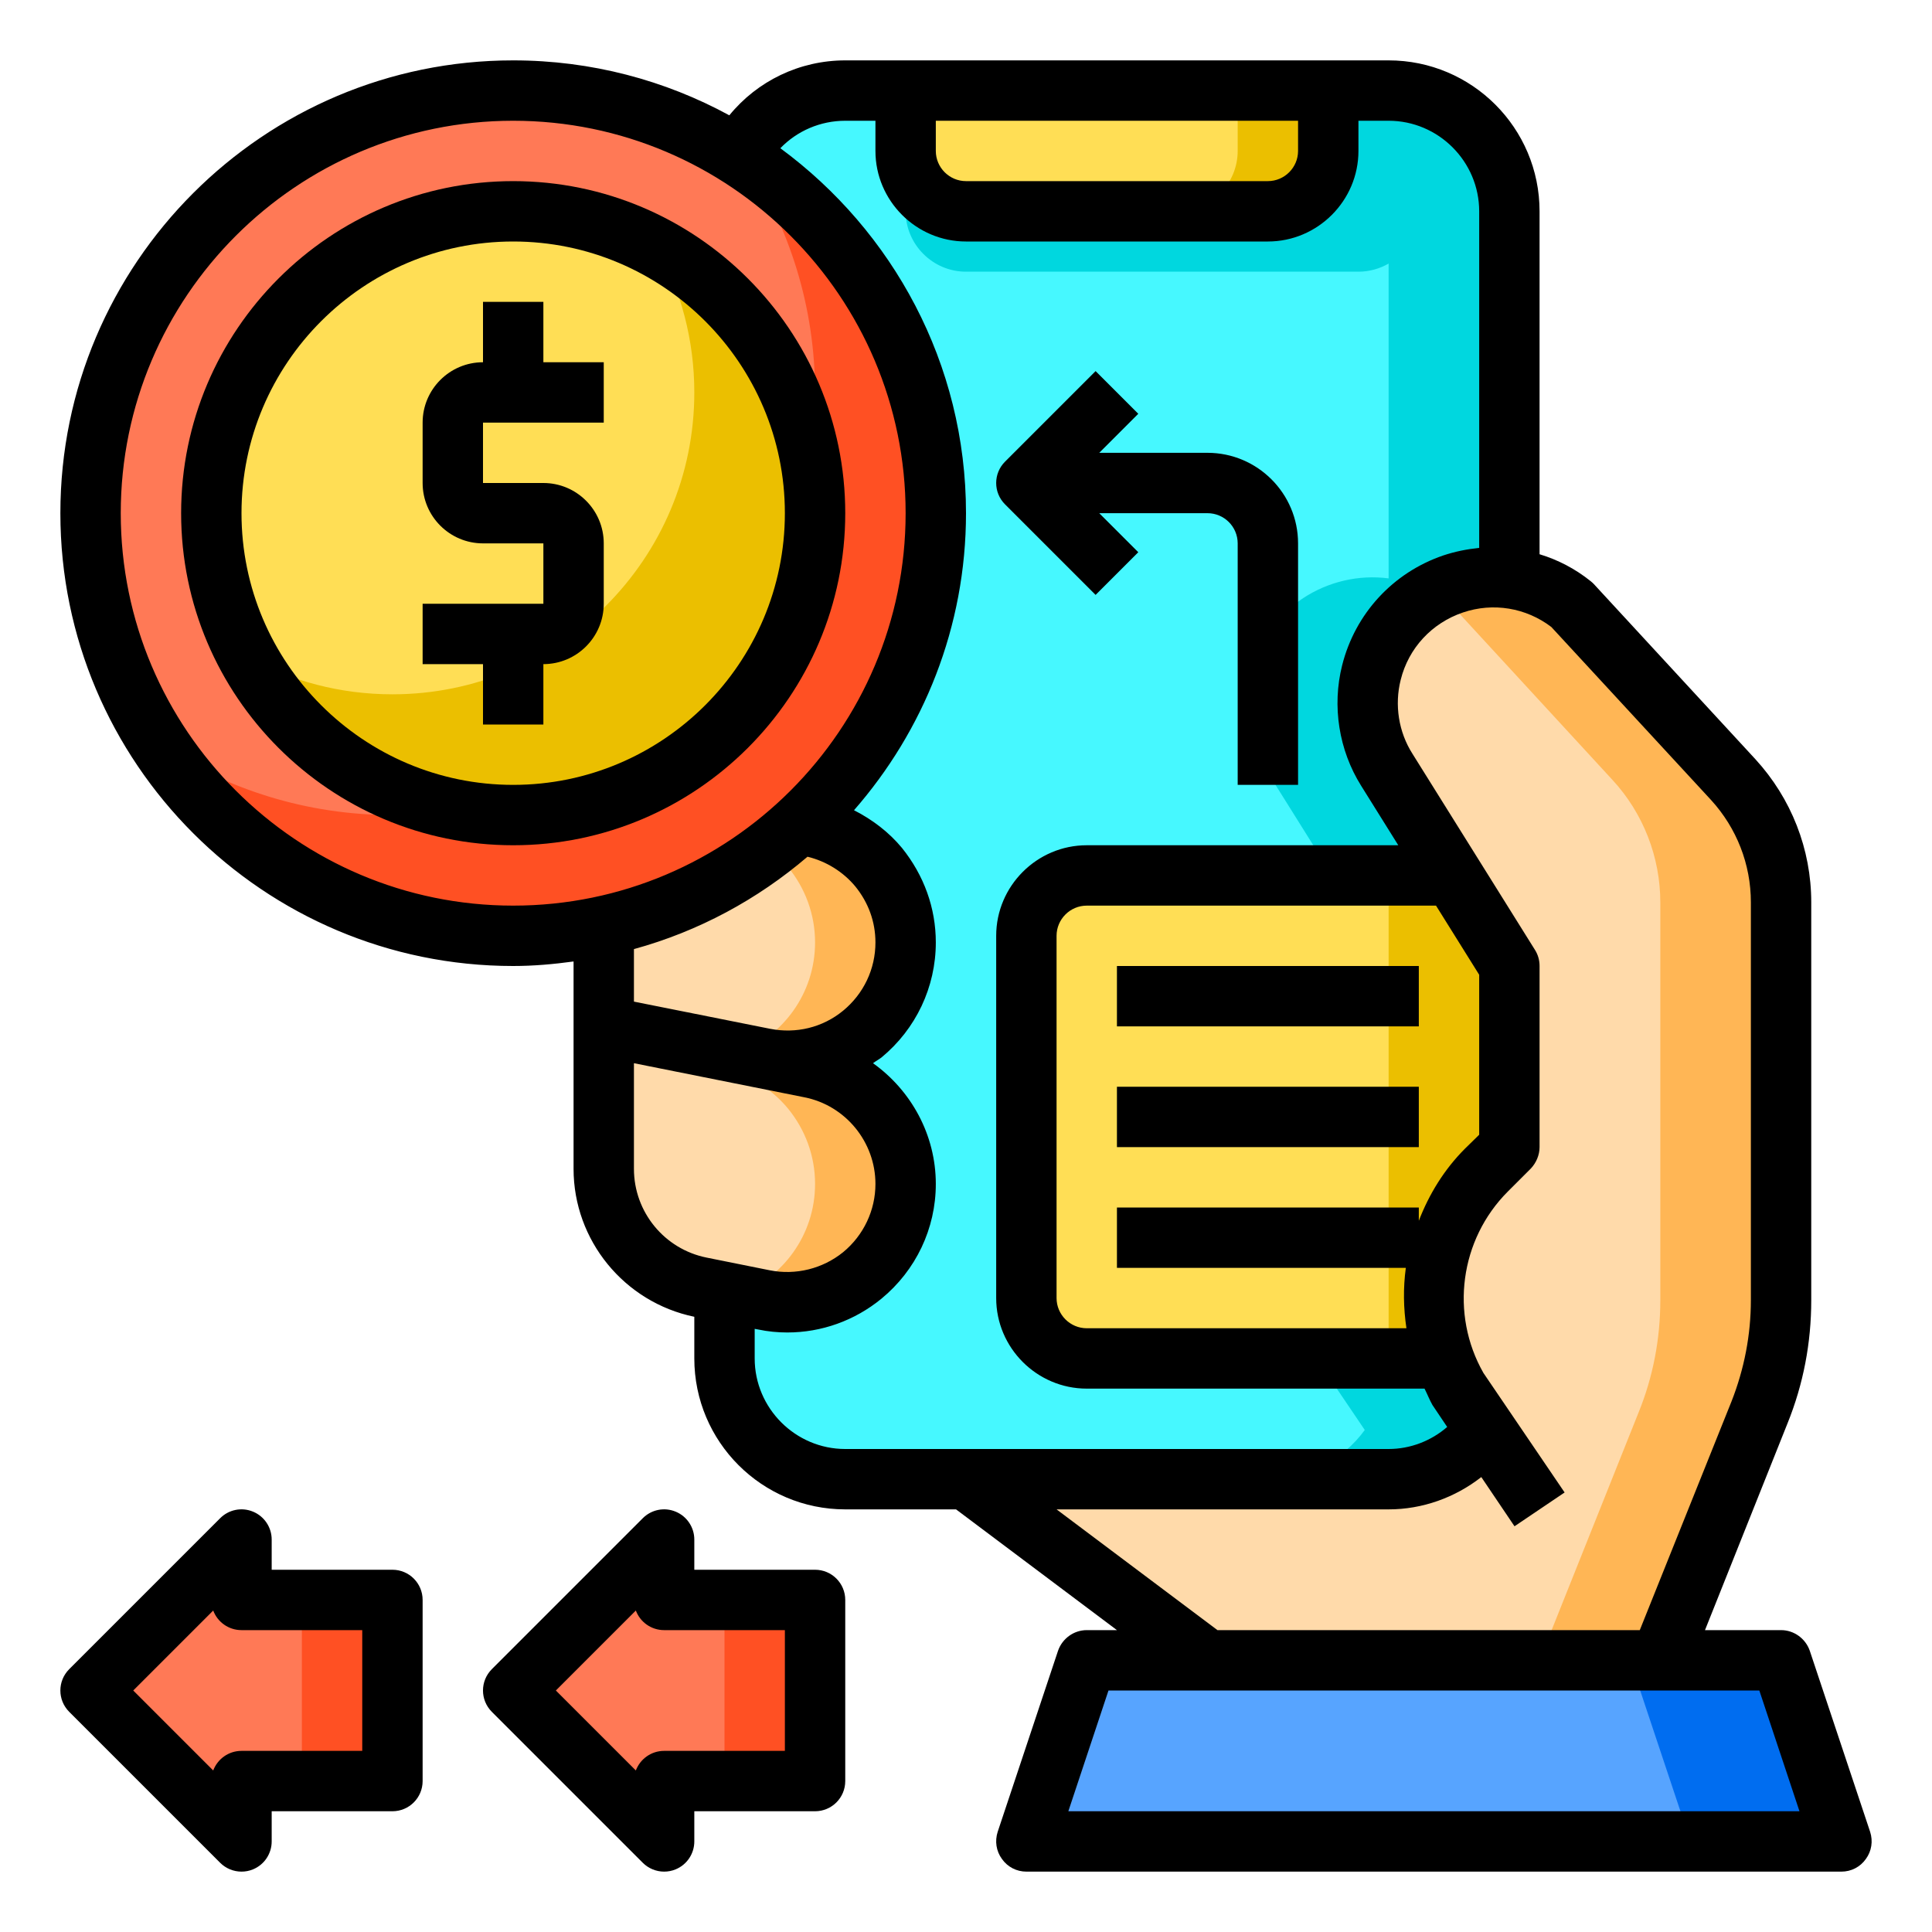
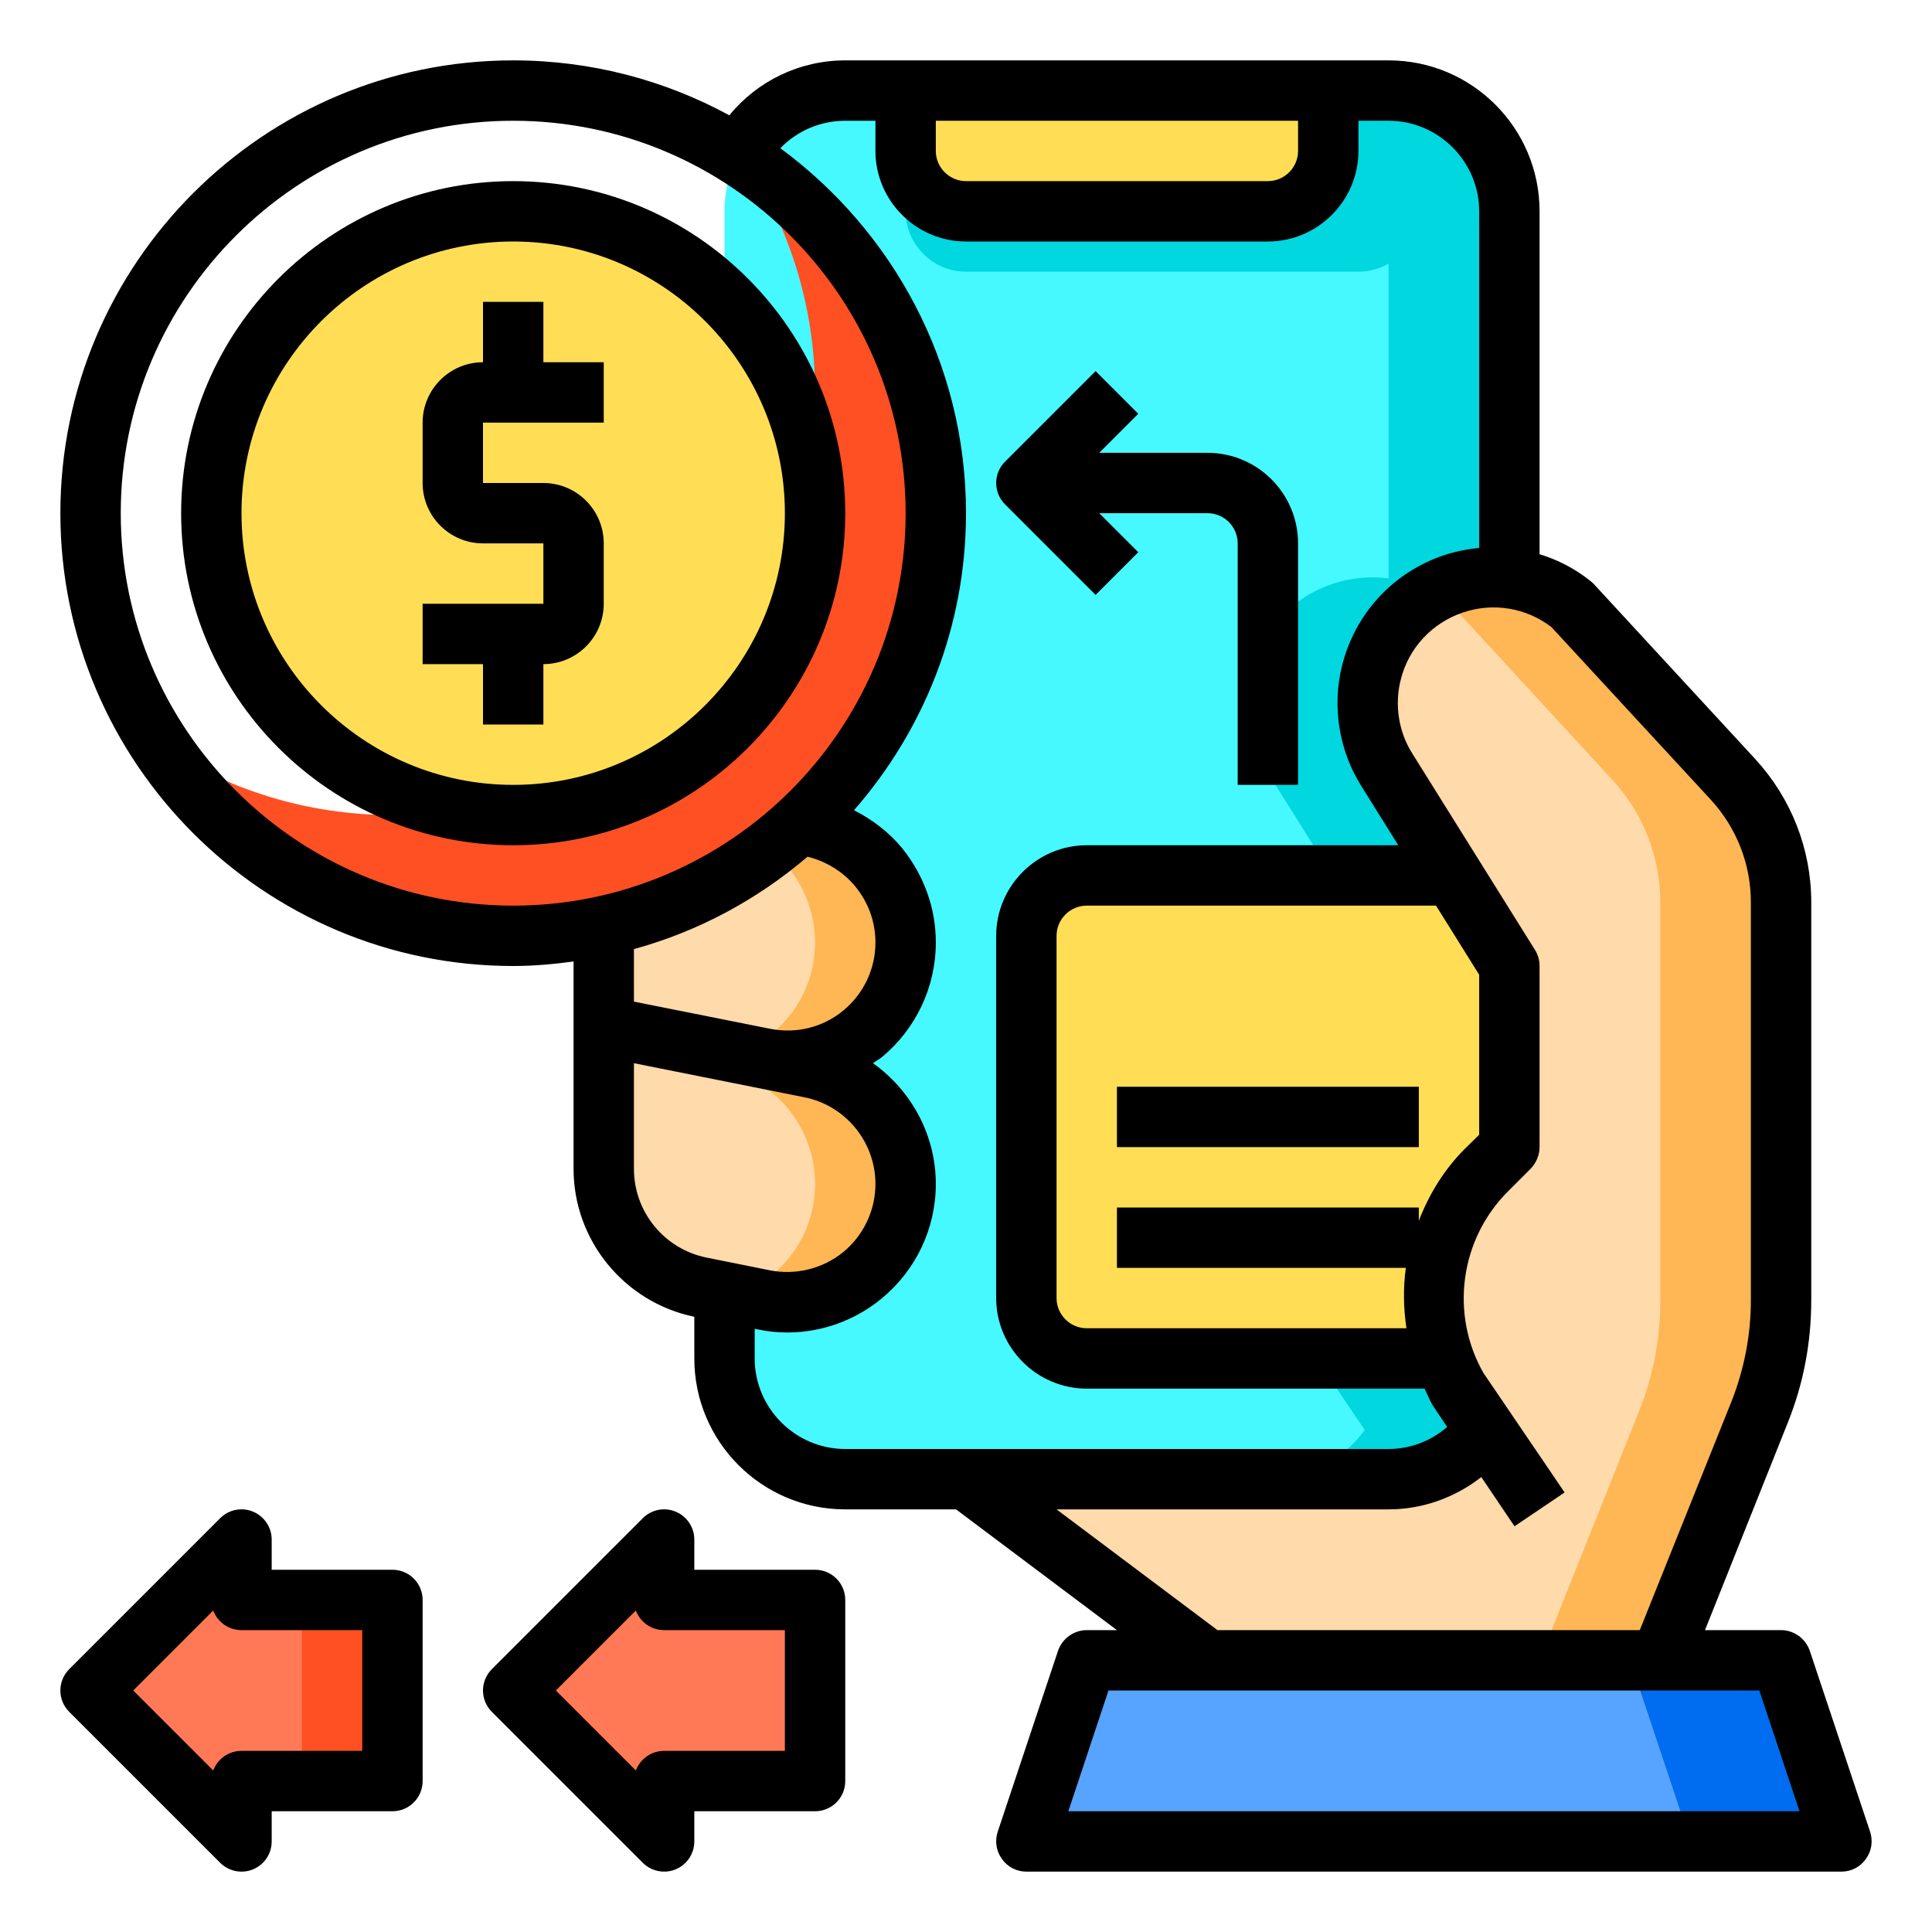
<svg xmlns="http://www.w3.org/2000/svg" height="512" viewBox="0 0 64 64" width="512">
  <g id="k">
    <g>
      <path d="m27 53v6h-5v2l-5-5 5-5v2z" fill="#ff7956" />
      <path d="m13 53v6h-5v2l-5-5 5-5v2z" fill="#ff7956" />
      <path d="m10 53h3v6h-3z" fill="#ff5023" />
-       <path d="m24 53h3v6h-3z" fill="#ff5023" />
      <g>
        <g>
          <rect fill="#46f8ff" height="46" rx="4" width="26" x="24" y="3" />
          <path d="m50 7v38c0 2.21-1.79 4-4 4h-3c1.01 0 2.29-.38 3-1v-39.27c-.29.17-.64.27-1 .27h-13c-1.1 0-2-.9-2-2v-4h16c.35 0 .68.04 1 .13 1.73.44 3 2.01 3 3.87z" fill="#00d7df" />
          <path d="m44 3v2c0 1.1-.9 2-2 2h-10c-1.1 0-2-.9-2-2v-2z" fill="#ffde55" />
          <path d="m44 3v2c0 1.1-.9 2-2 2h-10c-1.1 0-2-.9-2-2v-2z" fill="#ffde55" />
          <path d="m47 3v.13c-.32-.09-.65-.13-1-.13z" fill="#00d7df" />
-           <path d="m44 3v2c0 1.1-.9 2-2 2h-3c1.1 0 2-.9 2-2v-2z" fill="#ebbf00" />
          <path d="m50 32v6l-.76.76c-1.65 1.65-2.17 4.09-1.41 6.24.11.33.26.66.44.98l.94 1.39c-.72.99-1.89 1.63-3.21 1.63h-4c1.32 0 2.49-.64 3.21-1.63l-.94-1.39c-.18-.32-.33-.65-.44-.98-.76-2.15-.24-4.59 1.41-6.24l.76-.76v-6l-1.87-3-2.19-3.5c-.42-.67-.63-1.44-.63-2.21 0-.34.04-.68.12-1.01.54-2.16 2.58-3.38 4.57-3.12.51.06 1.01.22 1.48.48-.98.52-1.75 1.43-2.05 2.64-.08.33-.12.67-.12 1.01 0 .77.21 1.54.63 2.21l2.19 3.5z" fill="#00d7df" />
          <path d="m50 29v16h-14c-1.1 0-2-.9-2-2v-12c0-1.105.895-2 2-2z" fill="#ffde55" />
-           <path d="m46 29h4v16h-4z" fill="#ebbf00" />
        </g>
        <path d="m61 61h-27l2-6h23z" fill="#57a4ff" />
        <path d="m61 61h-5l-2-6h5z" fill="#006df0" />
        <path d="m59 29.89v13.18c0 1.28-.24 2.54-.72 3.72l-3.28 8.21h-15l-8-6h14c1.32 0 2.49-.64 3.21-1.63l-.94-1.39c-.18-.32-.33-.65-.44-.98-.76-2.15-.24-4.59 1.41-6.24l.76-.76v-6l-1.87-3-2.19-3.5c-.42-.67-.63-1.44-.63-2.21 0-.34.04-.68.12-1.01.54-2.16 2.58-3.38 4.57-3.12.73.08 1.44.37 2.07.87l5.34 5.8c1.02 1.1 1.59 2.56 1.59 4.06z" fill="#ffdaaa" />
        <path d="m59 29.89v13.18c0 1.28-.24 2.54-.72 3.72l-3.28 8.21h-4l3.28-8.21c.48-1.18.72-2.44.72-3.72v-13.18c0-1.5-.57-2.96-1.59-4.06l-5.34-5.8c-.19-.15-.38-.28-.59-.39.76-.42 1.64-.59 2.52-.48.73.08 1.44.37 2.07.87l5.34 5.8c1.02 1.1 1.59 2.56 1.59 4.06z" fill="#ffb655" />
        <path d="m29.11 28.73c.56.69.89 1.55.89 2.49 0 2.47-2.26 4.33-4.69 3.84l-5.31-1.06v-3.32c2.46-.54 4.69-1.73 6.48-3.38l.37.07c.91.19 1.7.68 2.26 1.36z" fill="#ffdaaa" />
        <path d="m29.11 36.73c.56.69.89 1.55.89 2.49 0 2.47-2.26 4.33-4.69 3.84l-1.15-.23-.94-.19c-1.87-.37-3.22-2.01-3.22-3.92v-4.72l5.31 1.06 1.54.31c.91.19 1.7.68 2.26 1.36z" fill="#ffdaaa" />
        <g fill="#ffb655">
          <path d="m30 31.22c0 2.47-2.26 4.33-4.69 3.84l-.86-.17c1.47-.55 2.55-1.97 2.55-3.67 0-.94-.33-1.8-.89-2.49-.18-.22-.39-.42-.62-.6.34-.26.67-.54.99-.83l.37.07c.91.19 1.7.68 2.26 1.36.56.69.89 1.55.89 2.49z" />
          <path d="m30 39.22c0 2.47-2.26 4.33-4.69 3.84l-.86-.17c1.47-.55 2.55-1.97 2.55-3.67 0-.94-.33-1.8-.89-2.49-.56-.68-1.35-1.17-2.26-1.36l-1.54-.31c.75.15 1.49.08 2.14-.17l.86.17 1.54.31c.91.19 1.7.68 2.26 1.36.56.69.89 1.55.89 2.49z" />
        </g>
      </g>
-       <circle cx="17" cy="17" fill="#ff7956" r="14" />
      <path d="m31 17c0 7.73-6.27 14-14 14-4.89 0-9.19-2.51-11.69-6.31 2.21 1.46 4.85 2.31 7.69 2.31 7.73 0 14-6.27 14-14 0-2.84-.85-5.48-2.31-7.69 3.8 2.5 6.31 6.8 6.31 11.69z" fill="#ff5023" />
      <circle cx="17" cy="17" fill="#ffde55" r="10" />
-       <path d="m27 17c0 5.52-4.48 10-10 10-3.79 0-7.09-2.11-8.78-5.22 1.42.78 3.05 1.22 4.78 1.22 5.52 0 10-4.48 10-10 0-1.73-.44-3.36-1.22-4.78 3.11 1.69 5.22 4.99 5.22 8.78z" fill="#ebbf00" />
      <g>
        <path d="m17 6c-6.065 0-11 4.935-11 11s4.935 11 11 11 11-4.935 11-11-4.935-11-11-11zm0 20c-4.962 0-9-4.037-9-9s4.038-9 9-9 9 4.037 9 9-4.038 9-9 9z" />
        <path d="m18 10h-2v2c-1.103 0-2 .897-2 2v2c0 1.103.897 2 2 2h2v2h-4v2h2v2h2v-2c1.103 0 2-.897 2-2v-2c0-1.103-.897-2-2-2h-2v-2h4v-2h-2z" />
        <path d="m27 52h-4v-1c0-.404-.244-.77-.617-.924-.375-.157-.804-.07-1.09.217l-5 5c-.391.391-.391 1.023 0 1.414l5 5c.191.191.447.293.707.293.129 0 .259-.024.383-.076.374-.154.617-.52.617-.924v-1h4c.552 0 1-.447 1-1v-6c0-.553-.448-1-1-1zm-1 6h-4c-.429 0-.794.27-.937.649l-2.649-2.649 2.649-2.649c.142.38.508.649.937.649h4z" />
        <path d="m13 52h-4v-1c0-.404-.244-.77-.617-.924-.375-.157-.804-.07-1.09.217l-5 5c-.391.391-.391 1.023 0 1.414l5 5c.191.191.447.293.707.293.129 0 .259-.024.383-.076.374-.154.617-.52.617-.924v-1h4c.552 0 1-.447 1-1v-6c0-.553-.448-1-1-1zm-1 6h-4c-.429 0-.794.27-.937.649l-2.649-2.649 2.649-2.649c.142.38.508.649.937.649h4z" />
        <path d="m36.293 19.707 1.414-1.414-1.293-1.293h3.586c.551 0 1 .448 1 1v8h2v-8c0-1.654-1.346-3-3-3h-3.586l1.293-1.293-1.414-1.414-3 3c-.391.391-.391 1.023 0 1.414z" />
        <path d="m61.95 60.68-2-6c-.14-.4-.52-.68-.95-.68h-2.52l2.73-6.84c.53-1.31.79-2.68.79-4.09v-13.18c0-1.76-.66-3.44-1.85-4.74l-5.35-5.8c-.03-.03-.07-.07-.11-.1-.51-.41-1.09-.71-1.69-.89v-11.36c0-2.76-2.24-5-5-5h-18c-1.51 0-2.91.68-3.84 1.82-2.13-1.16-4.57-1.82-7.16-1.82-8.27 0-15 6.73-15 15s6.73 15 15 15c.68 0 1.34-.06 2-.15v6.87c0 2.37 1.68 4.42 4 4.9v1.38c0 2.76 2.24 5 5 5h3.67l5.33 4h-1c-.43 0-.81.28-.95.68l-2 6c-.1.31-.05.64.14.9.19.27.49.42.81.42h27c.32 0 .62-.15.81-.42.19-.26.24-.59.14-.9zm-30.95-56.68h12v1c0 .55-.45 1-1 1h-10c-.55 0-1-.45-1-1zm-14 26c-7.17 0-13-5.83-13-13s5.83-13 13-13 13 5.83 13 13-5.83 13-13 13zm11.33-.64c.44.54.67 1.18.67 1.86 0 .88-.39 1.7-1.07 2.26s-1.56.77-2.42.6l-4.51-.9v-1.74c2.15-.59 4.1-1.65 5.75-3.06.62.15 1.18.5 1.58.98zm-4.92 12.3c-1.4-.28-2.41-1.51-2.41-2.94v-3.5l5.65 1.13c1.36.27 2.35 1.48 2.35 2.87 0 .87-.39 1.7-1.07 2.26-.68.55-1.57.77-2.43.6zm4.59 6.34c-1.65 0-3-1.35-3-3v-.98l.11.02c.33.07.65.1.97.1 1.13 0 2.23-.39 3.12-1.12 1.14-.94 1.8-2.32 1.8-3.8 0-1.63-.82-3.1-2.08-4 .09-.07.19-.12.28-.19 1.14-.94 1.8-2.33 1.8-3.81 0-1.14-.39-2.22-1.12-3.13-.43-.52-.98-.94-1.59-1.25 2.3-2.63 3.71-6.07 3.71-9.84 0-4.96-2.43-9.35-6.15-12.09.55-.57 1.32-.91 2.15-.91h1v1c0 1.65 1.35 3 3 3h10c1.65 0 3-1.35 3-3v-1h1c1.65 0 3 1.35 3 3v11.15c-.4.04-.8.12-1.19.25-1.67.57-2.92 1.93-3.35 3.64-.34 1.35-.11 2.81.63 3.99l1.23 1.97h-10.32c-1.65 0-3 1.35-3 3v12c0 1.65 1.35 3 3 3h11.19c.09.18.16.36.26.54l.49.73c-.53.46-1.22.73-1.94.73zm9-8v2h9.57c-.09.66-.08 1.33.02 2h-10.59c-.55 0-1-.45-1-1v-12c0-.55.45-1 1-1h11.57l1.43 2.29v5.3l-.47.46c-.69.69-1.19 1.51-1.53 2.39v-.44zm-2 10h11c1.12 0 2.2-.39 3.07-1.07l1.1 1.63 1.66-1.12-2.69-3.96c-1.11-1.95-.78-4.42.81-6.01l.76-.76c.18-.19.29-.45.29-.71v-6c0-.19-.05-.37-.15-.53l-4.06-6.5c-.46-.72-.6-1.62-.39-2.45.26-1.05 1.03-1.88 2.06-2.23 1-.34 2.09-.16 2.93.48l5.29 5.73c.85.93 1.32 2.13 1.32 3.39v13.18c0 1.15-.22 2.28-.64 3.35l-3.04 7.58h-13.99zm.39 10 1.33-4h21.56l1.33 4z" />
        <path d="m37 36h10v2h-10z" />
-         <path d="m37 32h10v2h-10z" />
+         <path d="m37 32h10h-10z" />
      </g>
    </g>
  </g>
</svg>